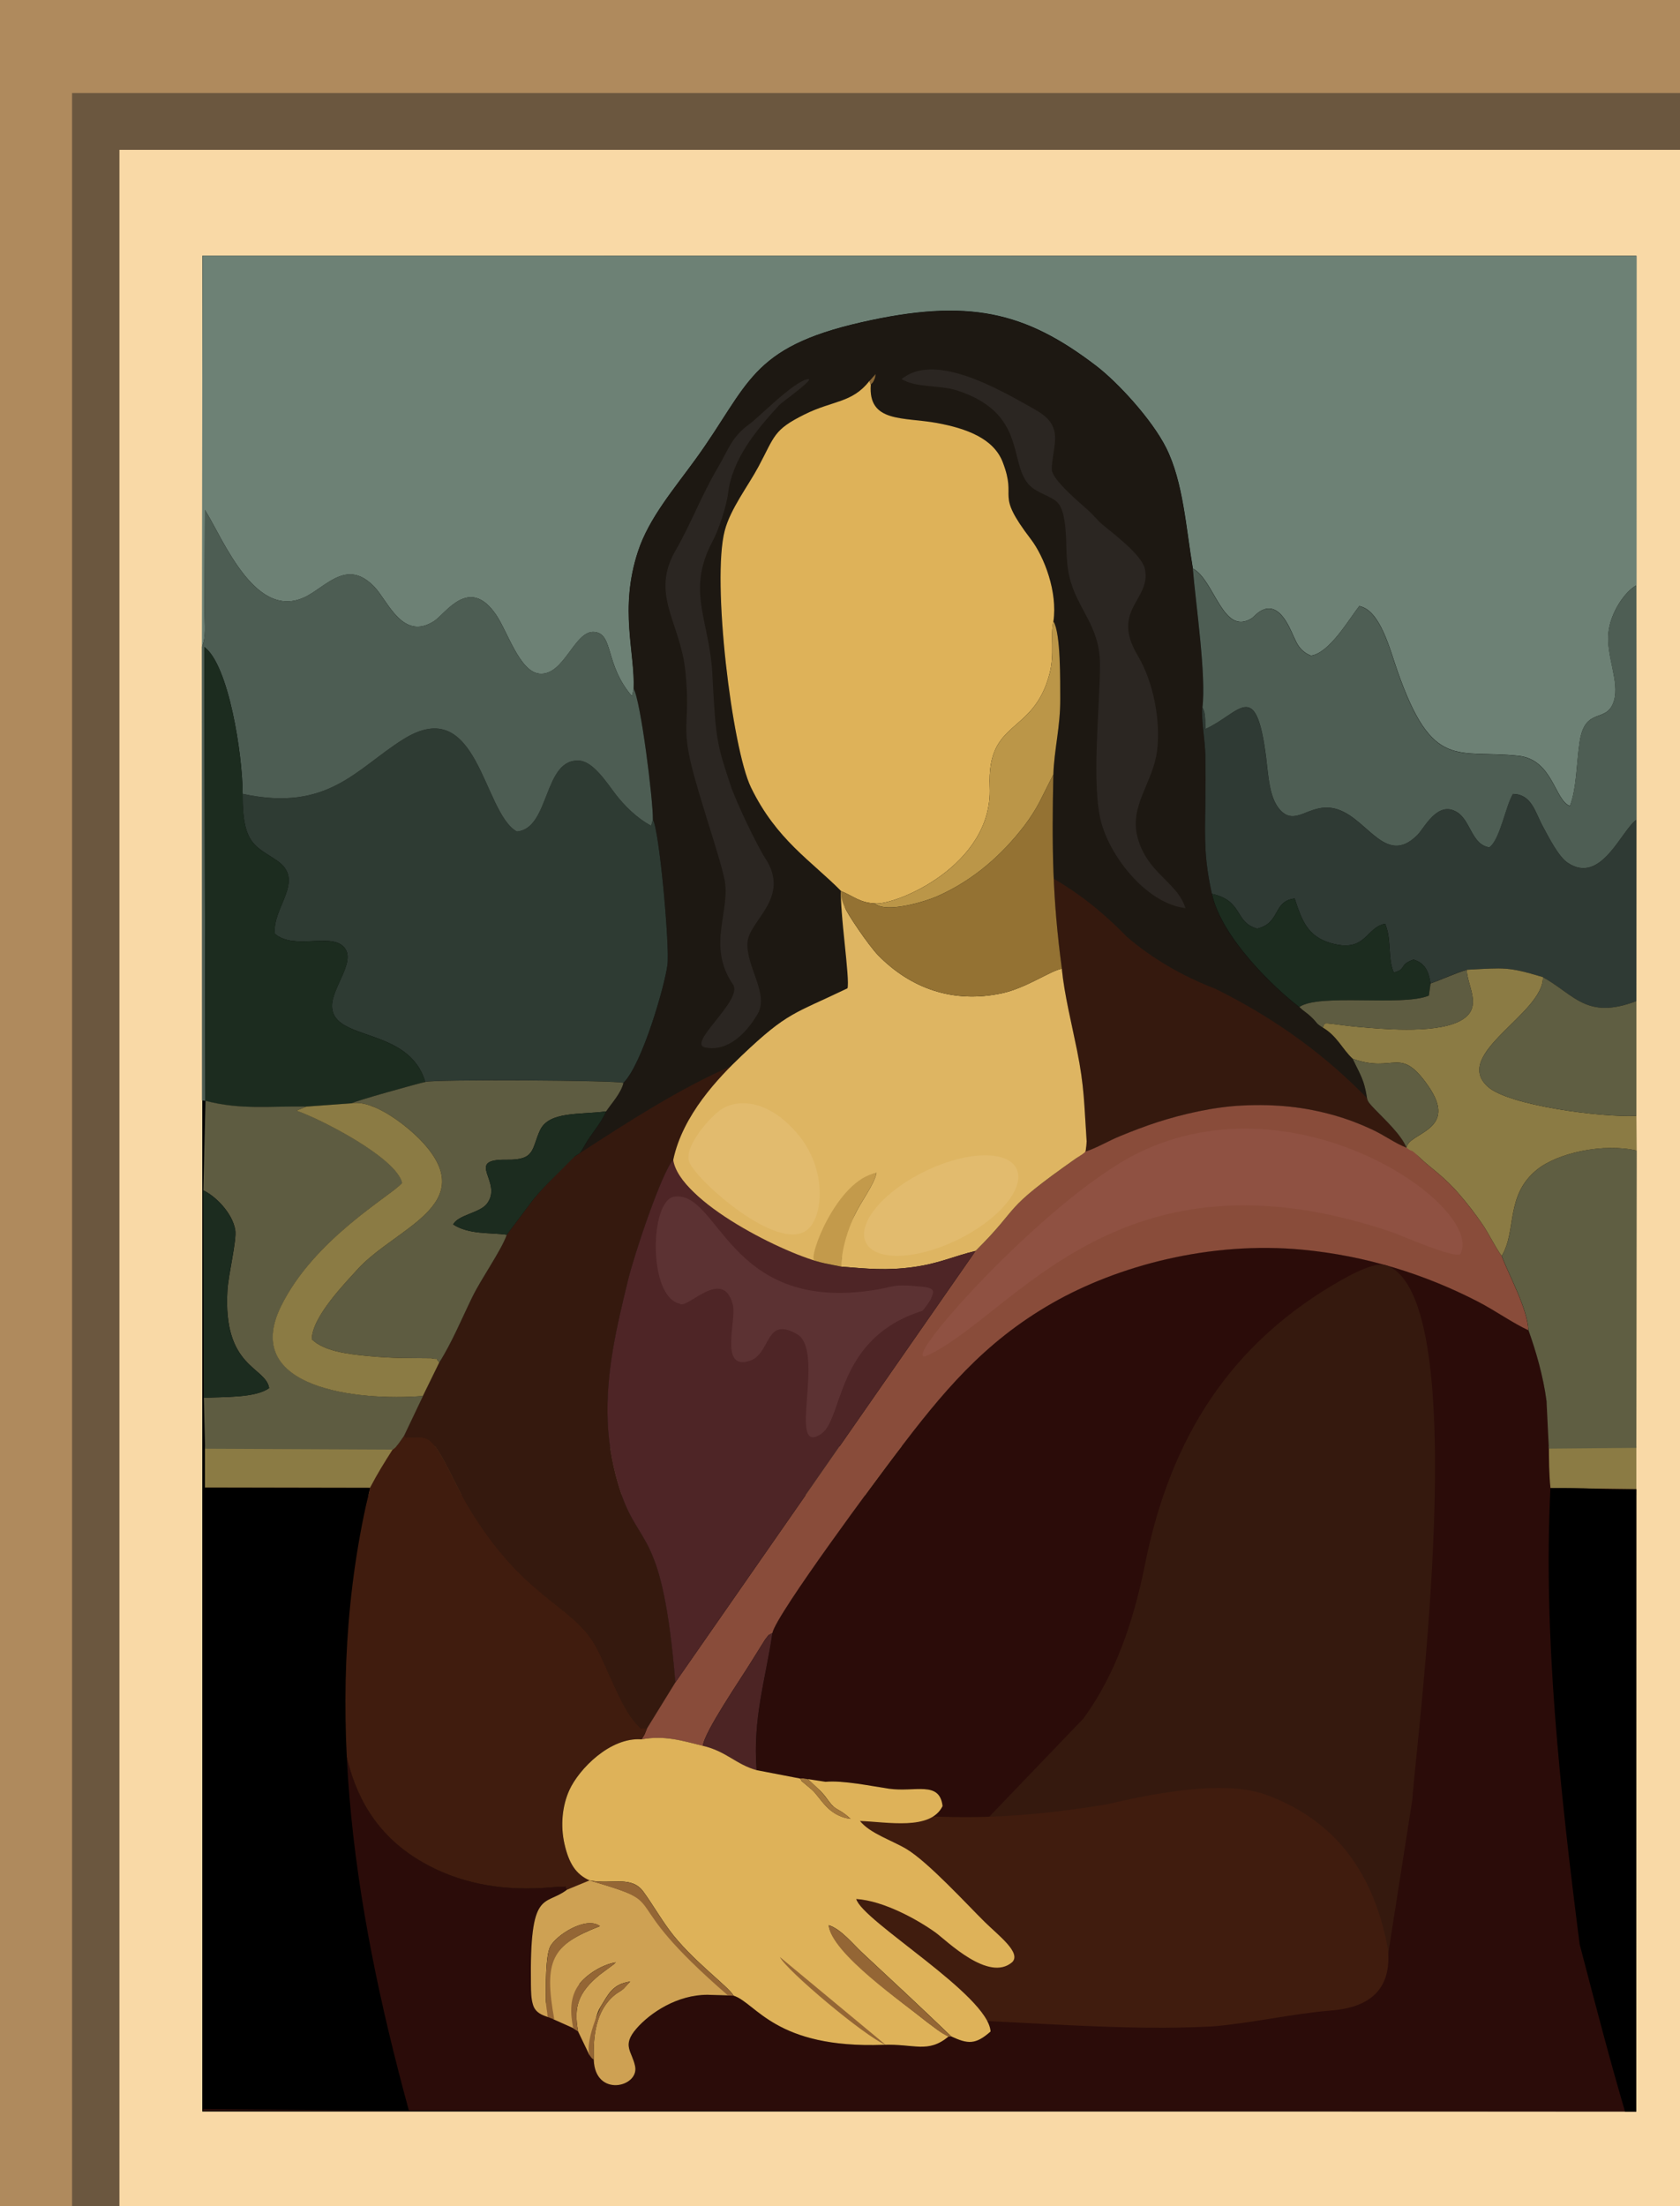
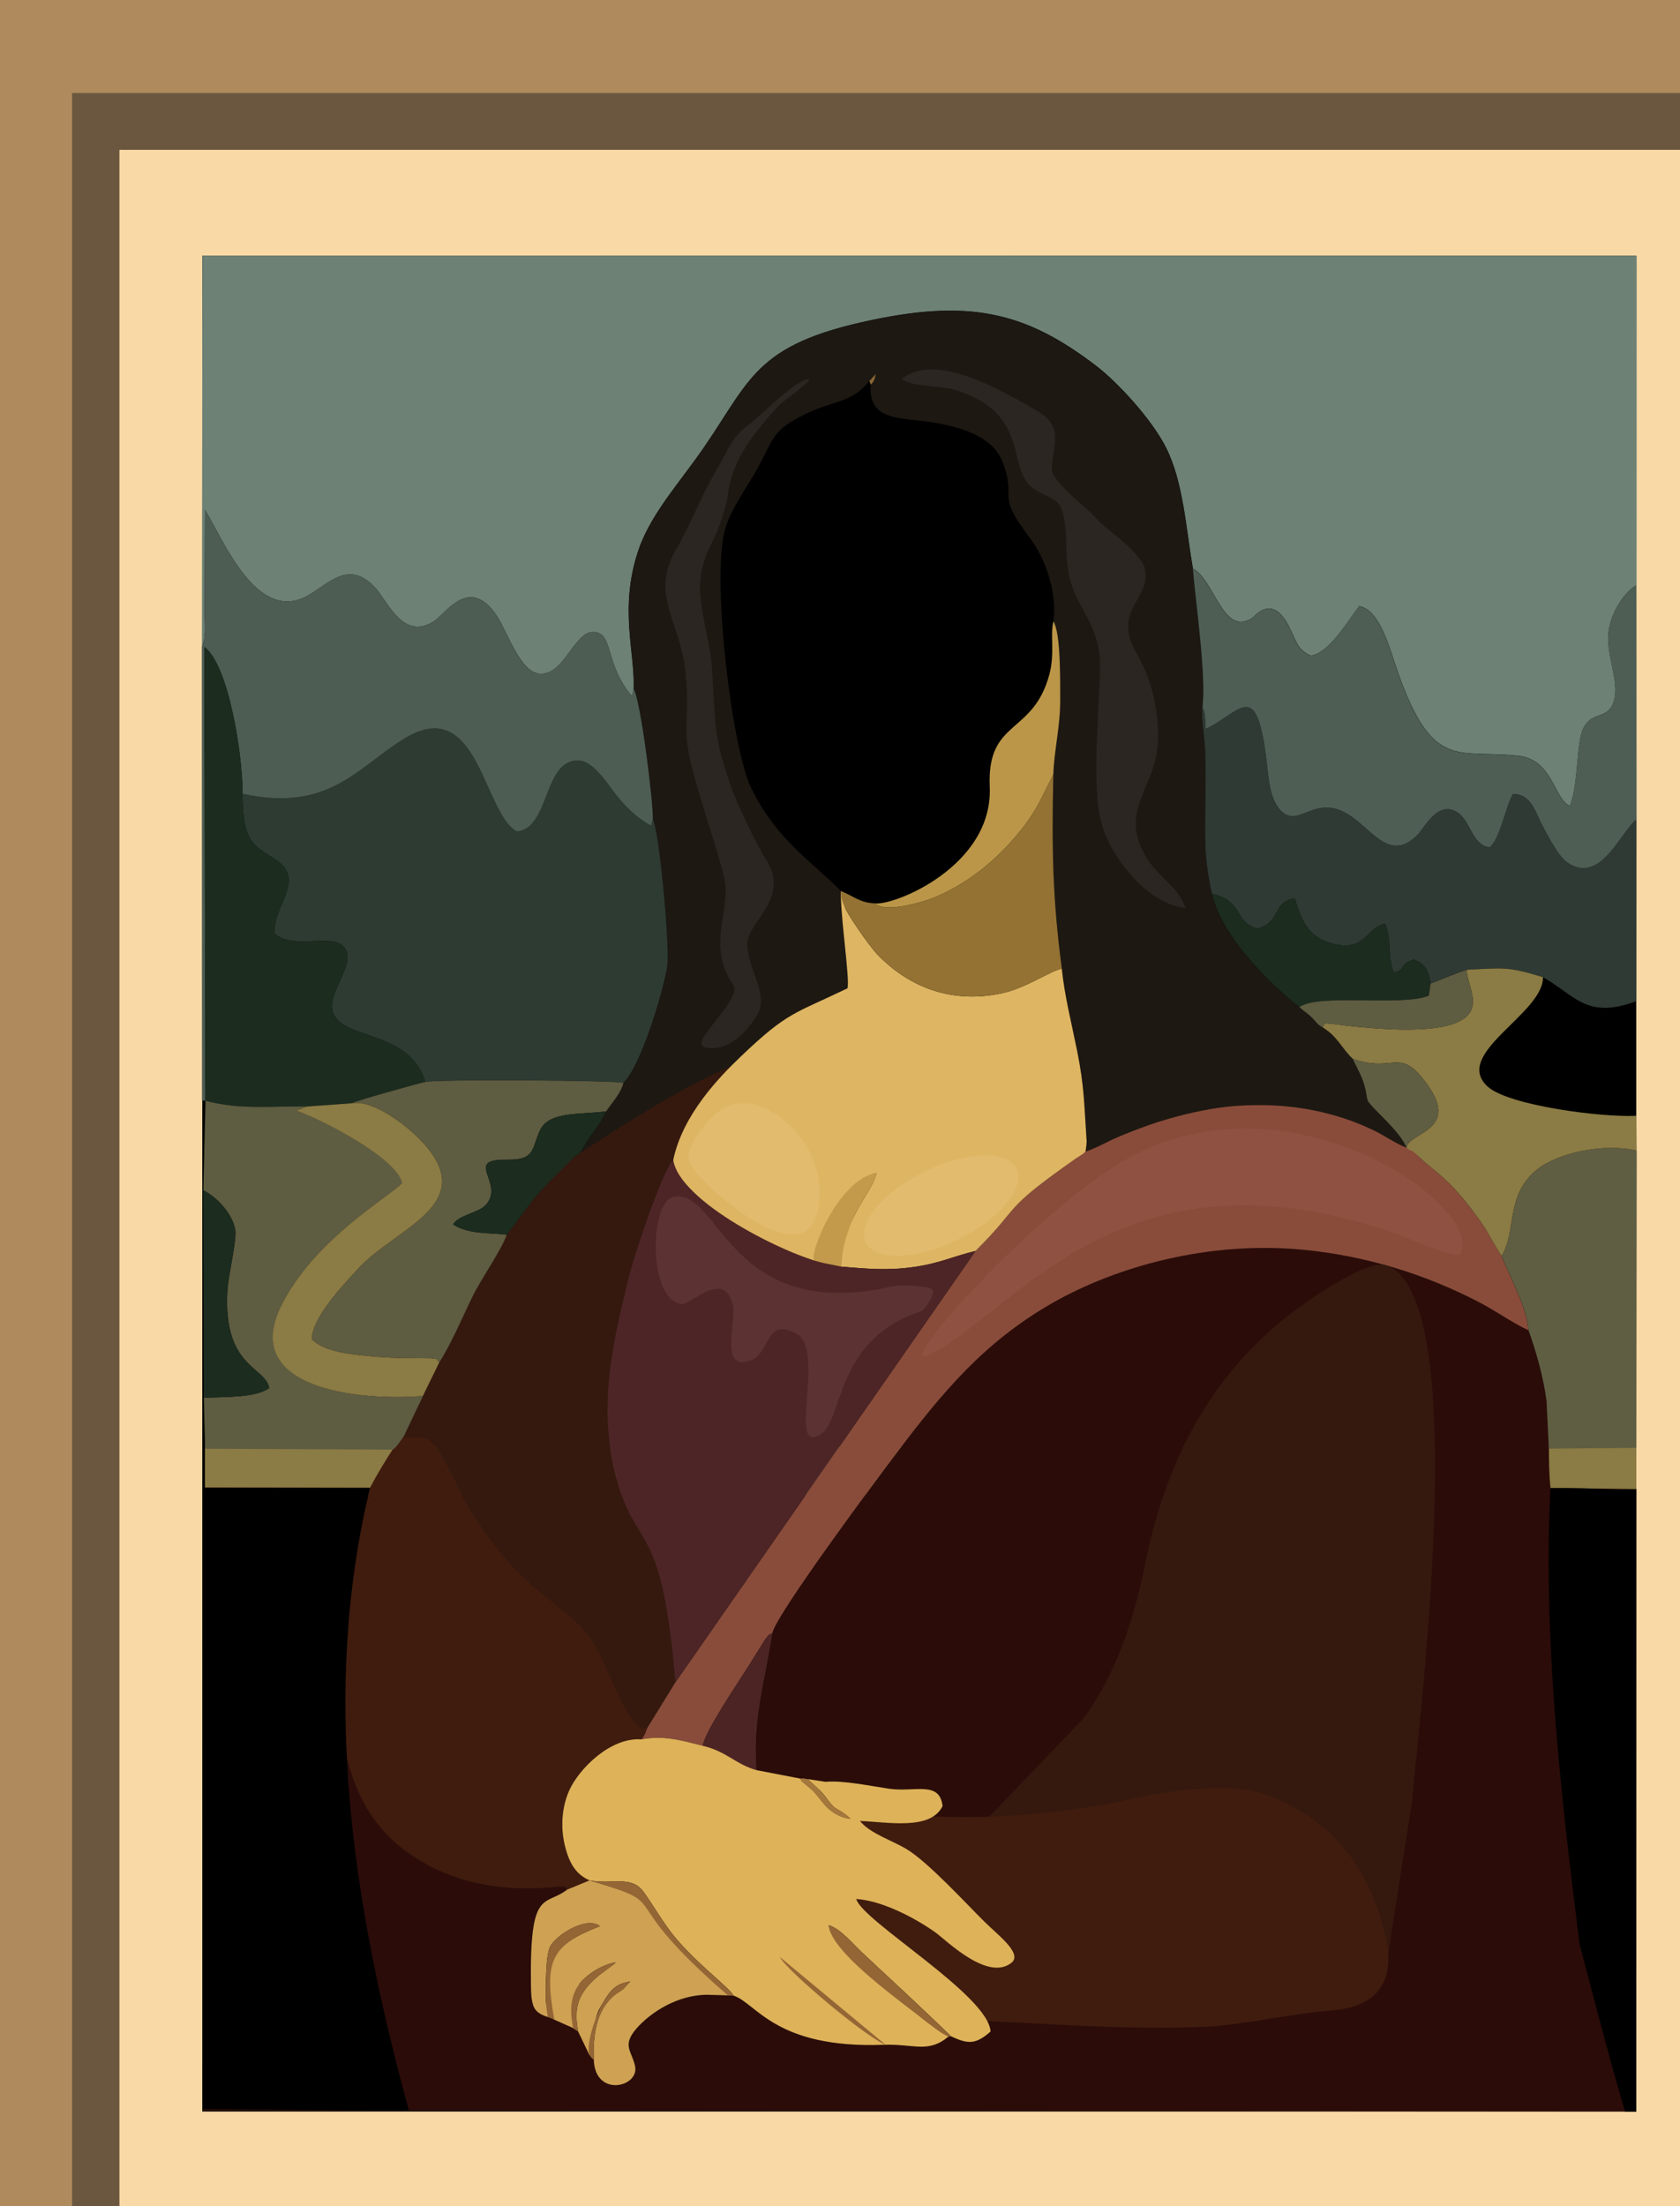
<svg xmlns="http://www.w3.org/2000/svg" xmlns:ns1="http://sodipodi.sourceforge.net/DTD/sodipodi-0.dtd" xmlns:ns2="http://www.inkscape.org/namespaces/inkscape" width="64" height="84" viewBox="0 0 64 84" version="1.1" id="svg21" xml:space="preserve" ns1:docname="image49.svg">
  <ns1:namedview id="namedview6" pagecolor="#ffffff" bordercolor="#000000" borderopacity="0.25" ns2:showpageshadow="2" ns2:pageopacity="0.0" ns2:pagecheckerboard="0" ns2:deskcolor="#d1d1d1" showgrid="false" ns2:zoom="0.16644621" ns2:cx="3878.1298" ns2:cy="570.75497" ns2:window-width="1920" ns2:window-height="943" ns2:window-x="0" ns2:window-y="27" ns2:window-maximized="1" ns2:current-layer="svg21" />
  <defs id="defs18">
    <style type="text/css" id="style2996">
   
    .fil3 {fill:black}
    .fil18 {fill:#1C2C1F}
    .fil7 {fill:#1D1812}
    .fil5 {fill:#2B0C09}
    .fil22 {fill:#2B2622}
    .fil10 {fill:#2E3B33}
    .fil16 {fill:#2F3A34}
    .fil8 {fill:#35190E}
    .fil14 {fill:#401C0E}
    .fil26 {fill:#4C2424}
    .fil15 {fill:#4D5D53}
    .fil13 {fill:#4E2526}
    .fil17 {fill:#4E5E54}
    .fil30 {fill:#5C3233}
    .fil19 {fill:#5E5C41}
    .fil20 {fill:#5F5E42}
    .fil1 {fill:#6B573F}
    .fil6 {fill:#6D8175}
    .fil11 {fill:#894C3A}
    .fil25 {fill:#896736}
    .fil4 {fill:#8B7B44}
    .fil31 {fill:#8F5142}
    .fil28 {fill:#946635}
    .fil21 {fill:#947233}
    .fil29 {fill:#A4783C}
    .fil0 {fill:#AF8A5D}
    .fil23 {fill:#BB9648}
    .fil24 {fill:#C39A4B}
    .fil27 {fill:#CEA153}
    .fil9 {fill:#DEB259}
    .fil12 {fill:#DEB562}
    .fil32 {fill:#E2BB6E}
    .fil2 {fill:#F9D9A6}
   
  </style>
  </defs>
  <g style="clip-rule:evenodd;fill-rule:evenodd;image-rendering:optimizeQuality;shape-rendering:geometricPrecision;text-rendering:geometricPrecision" id="g3179" transform="matrix(0.002,0,0,0.002,-1.3203125e-4,-1.796875e-6)">
    <g id="Camada_x0020_1" ns2:label="Camada 1" ns2:groupmode="layer">
      <g id="_1196998254576">
        <rect class="fil0" width="35233" height="44713" id="rect3001" x="0" y="0" />
        <rect class="fil1" x="1373" y="1771" width="32487" height="41170" id="rect3003" />
        <rect class="fil2" x="2275" y="2853" width="30471" height="39363" id="rect3005" />
        <rect class="fil3" x="3853" y="4870" width="27314" height="35328" id="rect3007" />
        <rect class="fil4" x="3904" y="27536" width="27265" height="931" id="rect3009" />
        <path class="fil5" d="m 14714,31087 c -134,908 -376,1608 -301,2613 l 822,158 c 104,-5 160,16 266,30 l 223,33 c 332,-31 866,81 1204,131 500,73 967,-159 1025,331 -227,472 -1056,302 -1574,284 195,239 604,367 884,533 412,246 1154,1056 1495,1392 260,257 694,580 524,760 -450,394 -1254,-412 -1465,-563 -339,-243 -984,-603 -1509,-637 113,420 2521,1831 2559,2523 -287,254 -431,240 -748,94 l -165,4 c -395,326 -540,133 -1128,154 -2063,75 -2422,-798 -2854,-936 l -490,-15 c -576,-3 -1095,342 -1356,642 -287,330 -83,432 -26,721 78,398 -763,596 -788,-126 -51,-45 -27,-11 -74,-76 -6,-8 -33,-55 -36,-62 -18,-32 -48,-107 -68,-152 l -120,-249 c -22,-14 -59,-34 -94,-62 -51,-40 -45,-42 -81,-80 l -246,-77 c -76,-12 -95,-48 -130,-60 -27,-9 -37,-18 -76,-44 -112,-39 -183,-33 -231,-183 -39,-122 -39,-260 -41,-389 -27,-1845 257,-1482 682,-1803 -68,-114 68,-44 -156,-59 -4,0 -138,11 -159,13 -816,71 -1613,-43 -2324,-420 -1789,-948 -1746,-2845 -1681,-4594 44,-1167 542,-2271 571,-2593 l -3143,-3 -39,11858 27302,18 2,-11847 -1637,-21 c -57,-550 0,-1073 -75,-1652 -62,-485 -209,-975 -344,-1353 -311,-145 -625,-372 -961,-546 -1016,-525 -2136,-874 -3345,-989 -1758,-167 -3515,303 -4762,1016 -1322,756 -2100,1717 -2967,2853 -310,406 -2300,3081 -2365,3428 z" id="path3011" />
        <path class="fil6" d="m 3844,12315 c 86,-167 53,-447 53,-637 l 7,-1970 c 355,571 985,2179 1965,1627 389,-219 766,-685 1266,-159 255,269 536,1032 1133,649 219,-140 668,-872 1180,-123 221,323 450,1086 826,1123 474,47 667,-832 1049,-794 368,37 192,615 714,1222 l 34,-136 c 30,-692 -278,-1523 82,-2618 210,-641 690,-1194 1111,-1777 1012,-1401 1016,-2102 3140,-2586 2041,-465 3123,-208 4481,832 404,310 1054,1012 1328,1557 327,654 376,1521 509,2299 413,213 573,1304 1127,942 51,-33 341,-427 646,60 184,294 177,537 477,656 355,-54 719,-689 919,-944 401,77 584,828 727,1234 671,1915 1136,1490 2307,1617 656,72 689,855 979,953 128,-330 125,-817 184,-1213 103,-699 521,-338 655,-789 109,-366 -150,-850 -106,-1294 39,-391 320,-792 536,-904 l 2,-6272 -27319,-3 -10,7445 z" id="path3013" />
        <path class="fil7" d="m 17240,7212 c 612,-427 1751,224 2337,551 245,137 494,258 481,611 -27,741 -324,488 651,1377 102,93 151,168 255,256 217,186 754,580 807,838 111,547 -661,771 -134,1654 259,435 442,1157 364,1787 -88,712 -546,1016 -371,1670 180,668 741,901 891,1286 -661,-120 -1311,-902 -1503,-1571 -183,-637 -30,-2269 -30,-3016 0,-783 -454,-1098 -589,-1708 -81,-367 -34,-699 -87,-1032 -73,-460 -227,-428 -557,-611 -586,-325 -38,-1436 -1530,-1910 -282,-90 -763,-67 -986,-183 z m -5170,5906 c 133,217 371,2115 366,2488 121,184 323,2414 277,2766 -51,395 -479,1887 -837,2244 -49,201 -225,384 -330,543 -98,230 -280,416 -411,650 -139,247 -77,90 -247,266 -253,261 -589,566 -790,840 l -444,592 c -115,317 -475,813 -660,1191 -191,391 -391,871 -627,1242 l -312,637 -363,762 c 103,68 -25,15 87,21 310,17 388,-78 665,422 159,287 278,564 448,854 1055,1792 1985,1894 2441,2681 212,366 498,1200 783,1495 118,121 54,94 207,95 l 542,-879 c -247,-2947 -677,-2527 -1043,-3622 -138,-412 -224,-860 -245,-1325 -43,-961 178,-1852 389,-2721 116,-477 639,-2045 858,-2281 181,-856 864,-1563 1301,-1980 884,-841 995,-792 2017,-1284 107,-308 -81,-827 -40,-1201 -102,-137 -95,-449 -83,-650 -557,-568 -1233,-975 -1716,-1973 -360,-744 -750,-3937 -499,-4890 110,-415 445,-848 643,-1218 312,-583 282,-695 872,-990 549,-274 907,-214 1241,-640 l 119,-133 c -10,51 -4,56 -25,105 -28,67 -41,64 -68,97 -57,733 624,615 1260,732 557,102 1078,290 1252,744 287,745 -167,549 536,1468 255,333 512,1003 430,1565 143,220 128,1150 130,1476 3,527 -116,966 -131,1436 -31,1392 -17,2367 162,3699 48,495 190,1061 289,1550 142,701 135,1025 184,1735 l -23,198 c 221,-74 427,-200 658,-295 224,-92 475,-189 711,-265 476,-153 1067,-293 1620,-318 646,-30 1189,27 1755,189 250,71 489,163 709,266 256,119 432,260 661,348 -104,-254 -419,-539 -603,-731 -202,-211 -115,-146 -199,-454 -50,-181 -156,-358 -223,-507 -197,-181 -293,-432 -570,-594 -145,-89 -89,-78 -225,-207 -86,-82 -141,-106 -222,-185 -475,-360 -1486,-1327 -1663,-2154 -146,-673 -136,-1001 -125,-1709 5,-308 4,-623 0,-931 -4,-279 -82,-691 -57,-909 76,-604 -127,-1970 -183,-2642 -133,-779 -182,-1646 -509,-2299 -273,-545 -923,-1248 -1328,-1557 -1358,-1040 -2440,-1296 -4481,-832 -2124,483 -2129,1184 -3140,2586 -421,583 -901,1136 -1111,1777 -360,1095 -52,1926 -82,2618 z" id="path3015" />
        <path class="fil8" d="m 10903,22045 129,-83 1,-1 1,-1 c 967,-628 1933,-1248 2886,-1660 -421,425 -941,1048 -1096,1779 -219,235 -742,1803 -858,2281 -211,869 -431,1760 -389,2721 21,465 107,912 245,1325 366,1095 796,674 1043,3622 l -542,879 c -153,0 -89,27 -207,-95 -285,-295 -571,-1129 -783,-1495 -456,-787 -1385,-889 -2441,-2681 -170,-289 -289,-567 -448,-854 -278,-500 -355,-405 -665,-422 -112,-6 17,47 -87,-21 l 363,-762 312,-637 c 237,-372 436,-851 627,-1242 185,-378 545,-875 660,-1191 l 444,-592 c 199,-272 553,-610 806,-869 z" id="path3017" />
-         <path class="fil8" d="m 26038,20905 c -762,-783 -1693,-1489 -2884,-2079 -653,-252 -1214,-585 -1687,-989 -479,-493 -943,-846 -1396,-1109 24,546 71,1091 155,1714 48,495 190,1061 289,1550 142,701 135,1025 184,1735 l -23,198 c 221,-74 427,-200 658,-295 224,-92 475,-189 711,-265 476,-153 1067,-293 1620,-318 646,-30 1189,27 1755,189 250,71 489,163 709,266 256,119 432,260 661,348 -104,-254 -419,-539 -603,-731 -116,-121 -136,-151 -149,-213 z" id="path3019" />
-         <path class="fil9" d="m 16020,16964 c 236,95 352,219 638,234 377,51 2260,-714 2194,-2217 -57,-1301 823,-975 1136,-2141 107,-399 12,-753 77,-1010 82,-562 -175,-1231 -430,-1565 -702,-919 -249,-723 -536,-1468 -175,-453 -695,-641 -1252,-744 -636,-117 -1317,2 -1260,-732 l -26,-69 c -334,425 -692,366 -1241,640 -590,294 -560,406 -872,990 -198,370 -534,803 -643,1218 -252,954 139,4147 499,4890 484,999 1159,1406 1716,1973 z" id="path3021" />
        <path class="fil10" d="m 4621,15114 c -8,972 253,994 655,1270 554,379 -104,900 -39,1395 362,305 1029,-11 1295,232 289,263 -224,790 -208,1156 29,664 1465,376 1776,1430 177,-55 3659,-31 3776,17 358,-357 786,-1849 837,-2244 46,-352 -156,-2581 -277,-2766 l -33,116 c -271,-141 -516,-387 -686,-611 -150,-196 -411,-603 -671,-627 -705,-64 -562,1295 -1202,1348 -655,-368 -732,-2651 -2164,-1755 -896,561 -1427,1389 -3058,1038 z" id="path3023" />
        <path class="fil11" d="m 20698,21727 c -138,199 16,174 -199,324 -1474,1033 -1012,866 -1917,1764 l -5717,8212 -542,879 c -54,129 -27,91 -105,208 436,-80 768,24 1170,124 25,-266 713,-1262 938,-1629 l 250,-400 c 102,-124 16,-48 137,-121 65,-347 2055,-3022 2365,-3428 866,-1136 1645,-2097 2967,-2853 1247,-712 3004,-1183 4762,-1016 1209,115 2328,464 3345,989 336,174 650,401 961,546 -22,-429 -375,-1052 -509,-1415 -121,-161 -247,-430 -369,-606 -148,-215 -267,-365 -425,-553 -298,-353 -576,-528 -748,-696 -231,-226 -52,-204 -201,-204 l -71,-3 c -229,-89 -405,-229 -661,-348 -220,-103 -459,-195 -709,-266 -565,-161 -1109,-219 -1755,-189 -553,26 -1144,165 -1620,318 -236,76 -487,173 -711,265 -231,95 -437,222 -658,295 l 23,-198 z" id="path3025" />
        <path class="fil12" d="m 16142,18815 c -1022,492 -1133,443 -2017,1284 -437,416 -1120,1124 -1301,1980 -70,517 1919,1895 2711,1925 147,-59 -2,-93 41,-309 177,-513 685,-1249 1118,-1366 -42,224 -294,543 -416,805 -140,260 -267,637 -252,980 493,40 866,77 1370,8 502,-69 768,-208 1186,-307 905,-898 444,-730 1917,-1764 91,-63 168,-103 177,-134 12,-42 18,-156 22,-190 -49,-710 -42,-1033 -184,-1735 -98,-489 -241,-1055 -289,-1550 -207,33 -678,370 -1147,469 -927,196 -1731,-95 -2347,-720 -189,-192 -619,-833 -635,-914 -3,-17 -63,-305 -77,-313 -29,350 176,1699 123,1851 z" id="path3027" />
        <path class="fil13" d="m 12865,32027 5717,-8212 c -418,99 -685,237 -1186,307 -503,70 -876,33 -1370,-8 -112,-23 -213,-40 -315,-63 -741,-161 -2772,-1171 -2888,-1972 -219,235 -742,1803 -858,2281 -211,869 -431,1760 -389,2721 21,465 107,912 245,1325 366,1095 796,674 1043,3622 z" id="path3029" />
        <path class="fil14" d="m 7477,27598 c -155,243 -276,434 -430,727 -29,322 -527,1426 -571,2593 -65,1749 -109,3647 1681,4594 711,377 1507,490 2324,420 21,-2 155,-13 159,-13 225,15 89,-56 156,59 l 430,-148 v -67 c -263,-113 -392,-294 -475,-658 -80,-351 -44,-726 93,-1026 181,-398 777,-1011 1375,-966 77,-117 51,-79 105,-208 -153,0 -89,27 -207,-95 -285,-295 -571,-1129 -783,-1495 -456,-787 -1385,-889 -2441,-2681 -170,-289 -289,-567 -448,-854 -278,-500 -355,-405 -665,-422 -112,-6 17,47 -87,-21 -80,111 -122,193 -216,260 z" id="path3031" />
        <path class="fil15" d="m 3844,12315 3,8635 65,8 -20,-8642 c 465,344 727,2039 730,2797 1631,351 2162,-477 3058,-1038 1432,-896 1510,1387 2164,1755 640,-53 498,-1412 1202,-1348 260,24 521,431 671,627 170,224 416,470 686,611 l 33,-116 c 5,-373 -233,-2271 -366,-2488 l -34,136 c -522,-607 -345,-1185 -714,-1222 -382,-38 -575,840 -1049,794 -376,-37 -605,-800 -826,-1123 -512,-749 -961,-18 -1180,123 -598,383 -879,-380 -1133,-649 -500,-527 -877,-60 -1266,159 -980,552 -1610,-1056 -1965,-1627 l -7,1970 c 0,190 33,470 -53,637 z" id="path3033" />
        <path class="fil16" d="m 23085,17017 c 605,134 421,540 861,662 451,-106 293,-526 715,-573 133,408 242,720 687,848 674,195 661,-299 1036,-368 127,309 44,652 164,929 259,-67 83,-143 376,-247 222,66 290,229 324,454 231,-82 479,-199 688,-260 732,-38 779,-61 1453,140 608,342 832,816 1781,456 l 2,-3454 c -291,200 -676,1254 -1315,820 -166,-113 -342,-454 -472,-693 -147,-272 -213,-612 -569,-615 -142,240 -246,874 -450,1017 -340,-55 -353,-516 -619,-674 -370,-219 -614,302 -749,437 -637,641 -980,-413 -1630,-513 -450,-69 -693,348 -981,42 -213,-228 -228,-654 -270,-992 -195,-1552 -504,-849 -1157,-554 -8,-148 3,-317 -58,-410 -26,218 53,629 57,909 5,308 5,623 0,931 -11,708 -21,1036 125,1709 z" id="path3035" />
        <path class="fil17" d="m 22903,13468 c 61,93 51,263 58,410 653,-295 962,-999 1157,554 42,338 57,764 270,992 287,306 531,-110 981,-42 650,100 993,1154 1630,513 134,-135 379,-656 749,-437 266,158 279,619 619,674 204,-143 308,-777 450,-1017 356,3 422,343 569,615 129,240 305,580 472,693 639,434 1023,-620 1315,-820 l -2,-4459 c -216,112 -497,513 -536,904 -45,445 214,929 106,1294 -134,450 -552,89 -655,789 -59,396 -56,882 -184,1213 -289,-98 -322,-881 -979,-953 -1171,-127 -1636,298 -2307,-1617 -142,-406 -326,-1157 -727,-1234 -199,254 -563,890 -919,944 -300,-119 -293,-362 -477,-656 -305,-487 -594,-94 -646,-60 -554,362 -714,-729 -1127,-942 56,672 258,2038 183,2642 z" id="path3037" />
        <path class="fil18" d="m 3911,20959 c 682,177 1240,96 1921,109 l 866,-63 c 39,-36 1282,-382 1403,-407 -311,-1054 -1747,-766 -1776,-1430 -16,-366 497,-892 208,-1156 -267,-243 -933,72 -1295,-232 -65,-495 593,-1016 39,-1395 -402,-276 -663,-298 -655,-1270 -3,-758 -265,-2453 -730,-2797 l 20,8642 z" id="path3039" />
        <path class="fil19" d="m 3870,22660 c 229,105 554,426 611,753 33,190 -130,844 -149,1152 -88,1481 726,1446 795,1860 -259,191 -859,164 -1245,186 l 24,969 3573,17 c 94,-67 136,-149 216,-260 l 363,-762 c -1238,100 -3470,-143 -2704,-1706 634,-1292 2111,-2111 2308,-2351 -111,-476 -1534,-1209 -2013,-1374 l 186,-78 c -681,-12 -1239,68 -1921,-109 l -42,1702 z" id="path3041" />
        <path class="fil19" d="m 6697,21004 c 428,-76 1086,451 1356,745 1096,1195 -539,1628 -1253,2427 -202,226 -863,893 -860,1321 232,229 694,282 1065,318 219,21 425,33 650,38 l 559,5 c 159,39 55,-37 153,81 237,-372 436,-851 627,-1242 185,-378 545,-875 660,-1191 -326,-44 -719,0 -1022,-195 89,-180 502,-220 637,-388 336,-418 -448,-859 388,-845 544,9 466,-209 629,-560 170,-367 760,-293 1260,-360 106,-159 281,-342 330,-543 -117,-48 -3599,-72 -3776,-17 -121,24 -1365,370 -1403,407 z" id="path3043" />
        <path class="fil20" d="m 28605,23910 c 134,363 487,986 509,1415 135,378 282,868 344,1353 l 44,901 1667,-15 7,-5660 c -627,-146 -1498,39 -1898,362 -609,490 -383,1164 -673,1644 z" id="path3045" />
        <path class="fil4" d="m 27937,18462 c 13,292 258,643 2,884 -349,330 -1384,259 -1848,222 -153,-12 -304,-25 -463,-45 -476,-59 -379,-62 -433,39 277,162 373,413 570,594 799,288 893,-261 1433,508 607,864 -368,890 -408,1184 142,115 41,-19 272,207 172,168 450,343 748,696 159,188 277,338 425,553 122,176 248,445 369,606 290,-480 64,-1154 673,-1644 401,-323 1271,-507 1898,-362 l -5,-662 c -665,35 -2438,-197 -2832,-555 -688,-625 1066,-1387 1052,-2085 -674,-201 -721,-178 -1453,-140 z" id="path3047" />
        <path class="fil21" d="m 16658,17198 c -286,-15 -402,-139 -638,-234 -9,142 46,270 115,392 111,198 439,674 597,835 616,625 1420,916 2347,720 469,-99 940,-436 1147,-469 -179,-1332 -193,-2307 -162,-3699 l -259,516 c -87,166 -184,317 -291,457 -435,569 -975,1038 -1640,1338 -243,110 -997,342 -1216,145 z" id="path3049" />
        <path class="fil22" d="m 22515,17279 c -697,-127 -1344,-944 -1532,-1598 -205,-713 -31,-2228 -31,-3026 0,-762 -446,-1056 -588,-1700 -77,-350 -32,-689 -87,-1034 -69,-436 -199,-396 -538,-584 -619,-344 -43,-1436 -1523,-1908 -292,-93 -739,-53 -991,-185 l -54,-28 50,-35 c 635,-444 1798,226 2376,549 277,155 513,282 500,645 -5,148 -75,465 -61,578 25,200 560,642 700,770 90,81 162,177 254,255 216,184 763,584 819,859 119,585 -660,768 -138,1643 297,496 440,1234 369,1810 -76,614 -536,1046 -371,1656 177,658 715,833 889,1282 l 24,62 -65,-12 z" id="path3051" />
        <path class="fil4" d="m 5832,21067 -186,78 c 480,165 1903,899 2013,1374 -197,239 -1674,1058 -2308,2351 -766,1564 1466,1806 2704,1706 l 312,-637 c -98,-118 6,-42 -153,-81 l -559,-5 c -225,-5 -431,-17 -650,-38 -371,-36 -833,-89 -1065,-318 -2,-428 658,-1095 860,-1321 715,-799 2349,-1232 1253,-2427 -270,-294 -928,-822 -1356,-745 l -866,63 z" id="path3053" />
-         <path class="fil20" d="m 31170,21243 v -2185 c -949,360 -1172,-114 -1781,-456 15,699 -1740,1461 -1052,2085 395,358 2167,591 2832,555 z" id="path3055" />
        <path class="fil18" d="m 24748,19171 c 382,-265 1965,-4 2467,-217 l 33,-232 c -33,-225 -102,-388 -324,-454 -293,104 -117,180 -376,247 -121,-277 -38,-621 -164,-929 -376,69 -362,563 -1036,368 -445,-128 -554,-440 -687,-848 -422,48 -264,467 -715,573 -441,-121 -256,-527 -861,-662 178,827 1188,1794 1663,2154 z" id="path3057" />
        <path class="fil23" d="m 16658,17198 c 220,197 973,-35 1216,-145 666,-300 1205,-769 1640,-1338 106,-140 204,-290 291,-457 l 259,-516 c 15,-471 134,-909 131,-1436 -2,-326 12,-1256 -130,-1476 -66,257 30,611 -77,1010 -313,1166 -1193,840 -1136,2141 66,1503 -1817,2268 -2194,2217 z" id="path3059" />
        <path class="fil18" d="m 9654,23506 444,-592 c 201,-275 537,-579 790,-840 170,-176 109,-19 247,-266 131,-234 313,-420 411,-650 -500,67 -1090,-7 -1260,360 -162,351 -84,569 -629,560 -836,-14 -52,427 -388,845 -136,168 -548,208 -637,388 303,195 696,151 1022,195 z" id="path3061" />
        <path class="fil18" d="m 3881,26612 c 386,-22 986,5 1245,-186 -68,-414 -883,-380 -795,-1860 18,-308 181,-963 149,-1152 -57,-327 -381,-648 -611,-753 l 11,3952 z" id="path3063" />
-         <path class="fil19" d="m 27249,18722 -33,232 c -502,213 -2085,-48 -2467,217 80,79 135,103 222,185 136,129 80,118 225,207 54,-101 -43,-98 433,-39 159,20 310,33 463,45 464,37 1499,108 1848,-222 256,-242 11,-593 -2,-884 -209,61 -457,178 -688,260 z" id="path3065" />
+         <path class="fil19" d="m 27249,18722 -33,232 c -502,213 -2085,-48 -2467,217 80,79 135,103 222,185 136,129 80,118 225,207 54,-101 -43,-98 433,-39 159,20 310,33 463,45 464,37 1499,108 1848,-222 256,-242 11,-593 -2,-884 -209,61 -457,178 -688,260 " id="path3065" />
        <path class="fil20" d="m 26790,21848 v 0 c 40,-294 1015,-320 408,-1184 -540,-768 -634,-220 -1433,-508 67,149 174,326 223,507 84,308 -3,243 199,454 184,192 498,477 603,731 z" id="path3067" />
        <path class="fil24" d="m 15514,23998 c 48,17 152,44 198,53 102,23 203,39 315,63 -1,-342 130,-718 252,-980 122,-263 374,-581 416,-805 -755,132 -1313,1623 -1180,1669 z" id="path3069" />
        <path class="fil25" d="m 16560,7254 26,69 c 27,-33 40,-30 68,-97 21,-49 15,-53 25,-105 z" id="path3071" />
        <path class="fil8" d="m 21801,29825 c 488,-2485 1663,-4283 3773,-5469 267,-150 646,-337 839,-265 1678,626 565,9010 488,10175 l -465,2967 -7582,-2153 -39,-465 c 608,-634 1215,-1267 1823,-1900 607,-832 944,-1825 1163,-2889 z" id="path3073" />
        <path class="fil26" d="m 13388,33238 c 445,102 626,353 1024,463 -75,-1005 167,-1705 301,-2613 -122,73 -35,-3 -137,121 l -250,400 c -225,367 -913,1364 -938,1629 z" id="path3075" />
        <path class="fil14" d="m 15907,34224 c 488,113 976,226 1464,339 953,48 1953,77 3714,-213 1287,-305 2359,-422 3025,-184 1180,432 2026,1317 2327,2938 74,753 -326,1118 -1105,1173 -772,68 -1457,233 -2230,301 -1659,88 -3419,-79 -5090,-136 l -2550,-2404 446,-1813 z" id="path3077" />
        <path class="fil9" d="m 11232,35799 c 429,81 796,-102 1027,219 180,250 304,472 488,722 418,570 1142,1086 1225,1252 432,138 791,1011 2854,936 588,-21 846,169 1241,-157 -194,-107 -236,-150 -415,-281 -447,-361 -1822,-1343 -1866,-1838 230,67 472,369 629,514 572,531 1142,1062 1705,1603 316,146 461,160 748,-94 -38,-692 -2446,-2103 -2559,-2523 525,34 1169,394 1509,637 211,152 1015,958 1465,563 170,-180 -263,-504 -524,-760 -341,-336 -1082,-1146 -1495,-1392 -280,-167 -690,-294 -884,-533 518,17 1347,187 1574,-284 -58,-490 -525,-258 -1025,-331 -338,-50 -872,-162 -1204,-131 l -338,-52 239,226 c 78,79 104,119 167,205 134,179 176,113 410,326 -431,-49 -572,-409 -740,-556 l -181,-152 c -6,-6 -19,-12 -23,-29 -4,-18 -15,-21 -23,-31 l -822,-158 c -398,-110 -580,-361 -1024,-463 -401,-100 -734,-204 -1170,-124 -599,-45 -1194,568 -1375,966 -136,300 -173,674 -93,1026 83,365 218,580 481,694 z" id="path3079" />
        <path class="fil27" d="m 10795,35979 c -424,321 -708,-42 -682,1803 2,129 2,266 41,389 48,150 178,193 290,232 63,-86 -47,-167 -47,-340 0,-244 -6,-817 79,-997 106,-223 691,-595 951,-397 -930,361 -1091,655 -892,1770 l 408,182 c 107,-97 -47,-77 -48,-244 17,-175 24,-277 143,-610 125,-159 401,-359 692,-409 -9,10 -23,11 -28,29 l -279,207 c -403,331 -503,605 -411,1082 l 215,448 c 95,-158 47,-652 209,-913 150,-241 226,-437 567,-487 l -128,138 c -77,63 -101,64 -162,113 -367,296 -419,791 -403,1238 24,722 866,524 788,126 -57,-289 -261,-391 26,-721 261,-300 779,-645 1356,-642 l 436,13 c -2273,-1963 -1003,-1697 -2686,-2191 l -436,180 z" id="path3081" />
        <path class="fil28" d="m 13481,37978 490,15 c -83,-166 -807,-683 -1225,-1252 -184,-250 -308,-472 -488,-722 -231,-320 -604,-140 -1033,-221 v 1 c 1682,494 371,228 2643,2191 l -388,-12 z" id="path3083" />
        <path class="fil28" d="m 18066,38772 53,-1 c -562,-541 -1133,-1073 -1705,-1603 -157,-146 -398,-448 -629,-514 48,534 1435,1488 1866,1838 179,131 244,198 415,281 z" id="path3085" />
        <path class="fil28" d="m 10428,38394 c 12,8 121,50 130,52 -200,-1115 -60,-1417 870,-1778 -259,-198 -845,174 -951,397 -85,180 -79,753 -79,997 0,173 32,232 30,332 z" id="path3087" />
        <path class="fil28" d="m 10919,38614 c 36,38 -51,-40 0,0 36,28 72,47 94,62 -92,-477 9,-751 411,-1082 l 279,-207 c 5,-18 19,-19 28,-29 -291,50 -567,250 -692,409 -191,242 -180,557 -120,848 z" id="path3089" />
        <path class="fil28" d="m 16868,38927 -2013,-1670 c 117,247 1631,1523 2013,1670 z" id="path3091" />
        <path class="fil28" d="m 11229,39124 c 13,21 -4,-5 9,14 47,65 22,31 74,76 -17,-447 36,-942 403,-1238 61,-49 84,-51 162,-113 l 128,-138 c -341,50 -417,246 -567,487 -311,699 -210,910 -209,913 z" id="path3093" />
        <path class="fil29" d="m 15386,33870 -14,-2 c -106,-14 -33,-14 -137,-9 8,10 19,13 23,31 4,17 18,24 23,29 l 181,152 c 168,146 309,507 740,556 -235,-213 -276,-147 -410,-326 -64,-86 -89,-125 -167,-205 l -203,-198 z" id="path3095" />
        <path class="fil3" d="m 31169,28352 c -672,13 -964,-34 -1637,-21 -139,2796 178,5720 557,8685 369,1410 572,2187 864,3183 h 214 z" id="path3097" />
        <path class="fil3" d="m 3905,28323 c 1060,1 2082,2 3143,3 -937,3886 -354,7857 741,11856 l -3930,-31 z" id="path3099" />
        <path class="fil30" d="m 17727,24739 c 48,-130 124,-214 -162,-243 -619,-62 -484,6 -1015,78 -2688,366 -2855,-1903 -3704,-1793 -471,61 -508,1901 97,2036 131,136 828,-718 1016,23 74,293 -263,1245 311,1070 427,-130 292,-869 913,-510 547,317 -201,2344 457,1899 430,-290 266,-1818 1923,-2342 26,-8 160,-206 164,-218 z" id="path3101" />
        <path class="fil31" d="m 26551,23470 c 77,27 1204,514 1266,400 470,-877 -3079,-3414 -6128,-1925 -1780,869 -4724,4193 -4007,3852 1653,-786 3650,-4123 8869,-2327 z" id="path3103" />
        <g id="g3109">
          <ellipse class="fil32" transform="matrix(0.377,-0.179,0.152,0.366,17927.3,22951.2)" rx="3826" ry="1826" id="ellipse3105" cx="0" cy="0" />
          <path class="fil32" d="m 15191,21585 c 571,673 495,1591 177,1834 -556,425 -2070,-919 -2234,-1284 -124,-275 342,-816 564,-986 317,-243 922,-238 1493,436 z" id="path3107" />
        </g>
        <path class="fil22" d="m 13797,16726 c 133,602 -345,1273 165,2016 201,293 -887,1127 -530,1199 441,89 791,-284 996,-632 228,-384 -214,-896 -191,-1359 21,-427 840,-851 337,-1615 -150,-228 -551,-1063 -653,-1370 -269,-809 -286,-864 -353,-2142 -53,-1020 -504,-1568 7,-2523 114,-213 263,-661 293,-909 80,-652 533,-1199 976,-1681 48,-53 733,-537 531,-490 -281,65 -890,699 -1106,858 -332,243 -382,458 -592,817 -327,556 -511,1069 -809,1584 -486,839 91,1370 186,2294 112,1086 -124,972 191,2081 210,739 461,1460 552,1873 z" id="path3111" />
      </g>
    </g>
  </g>
</svg>